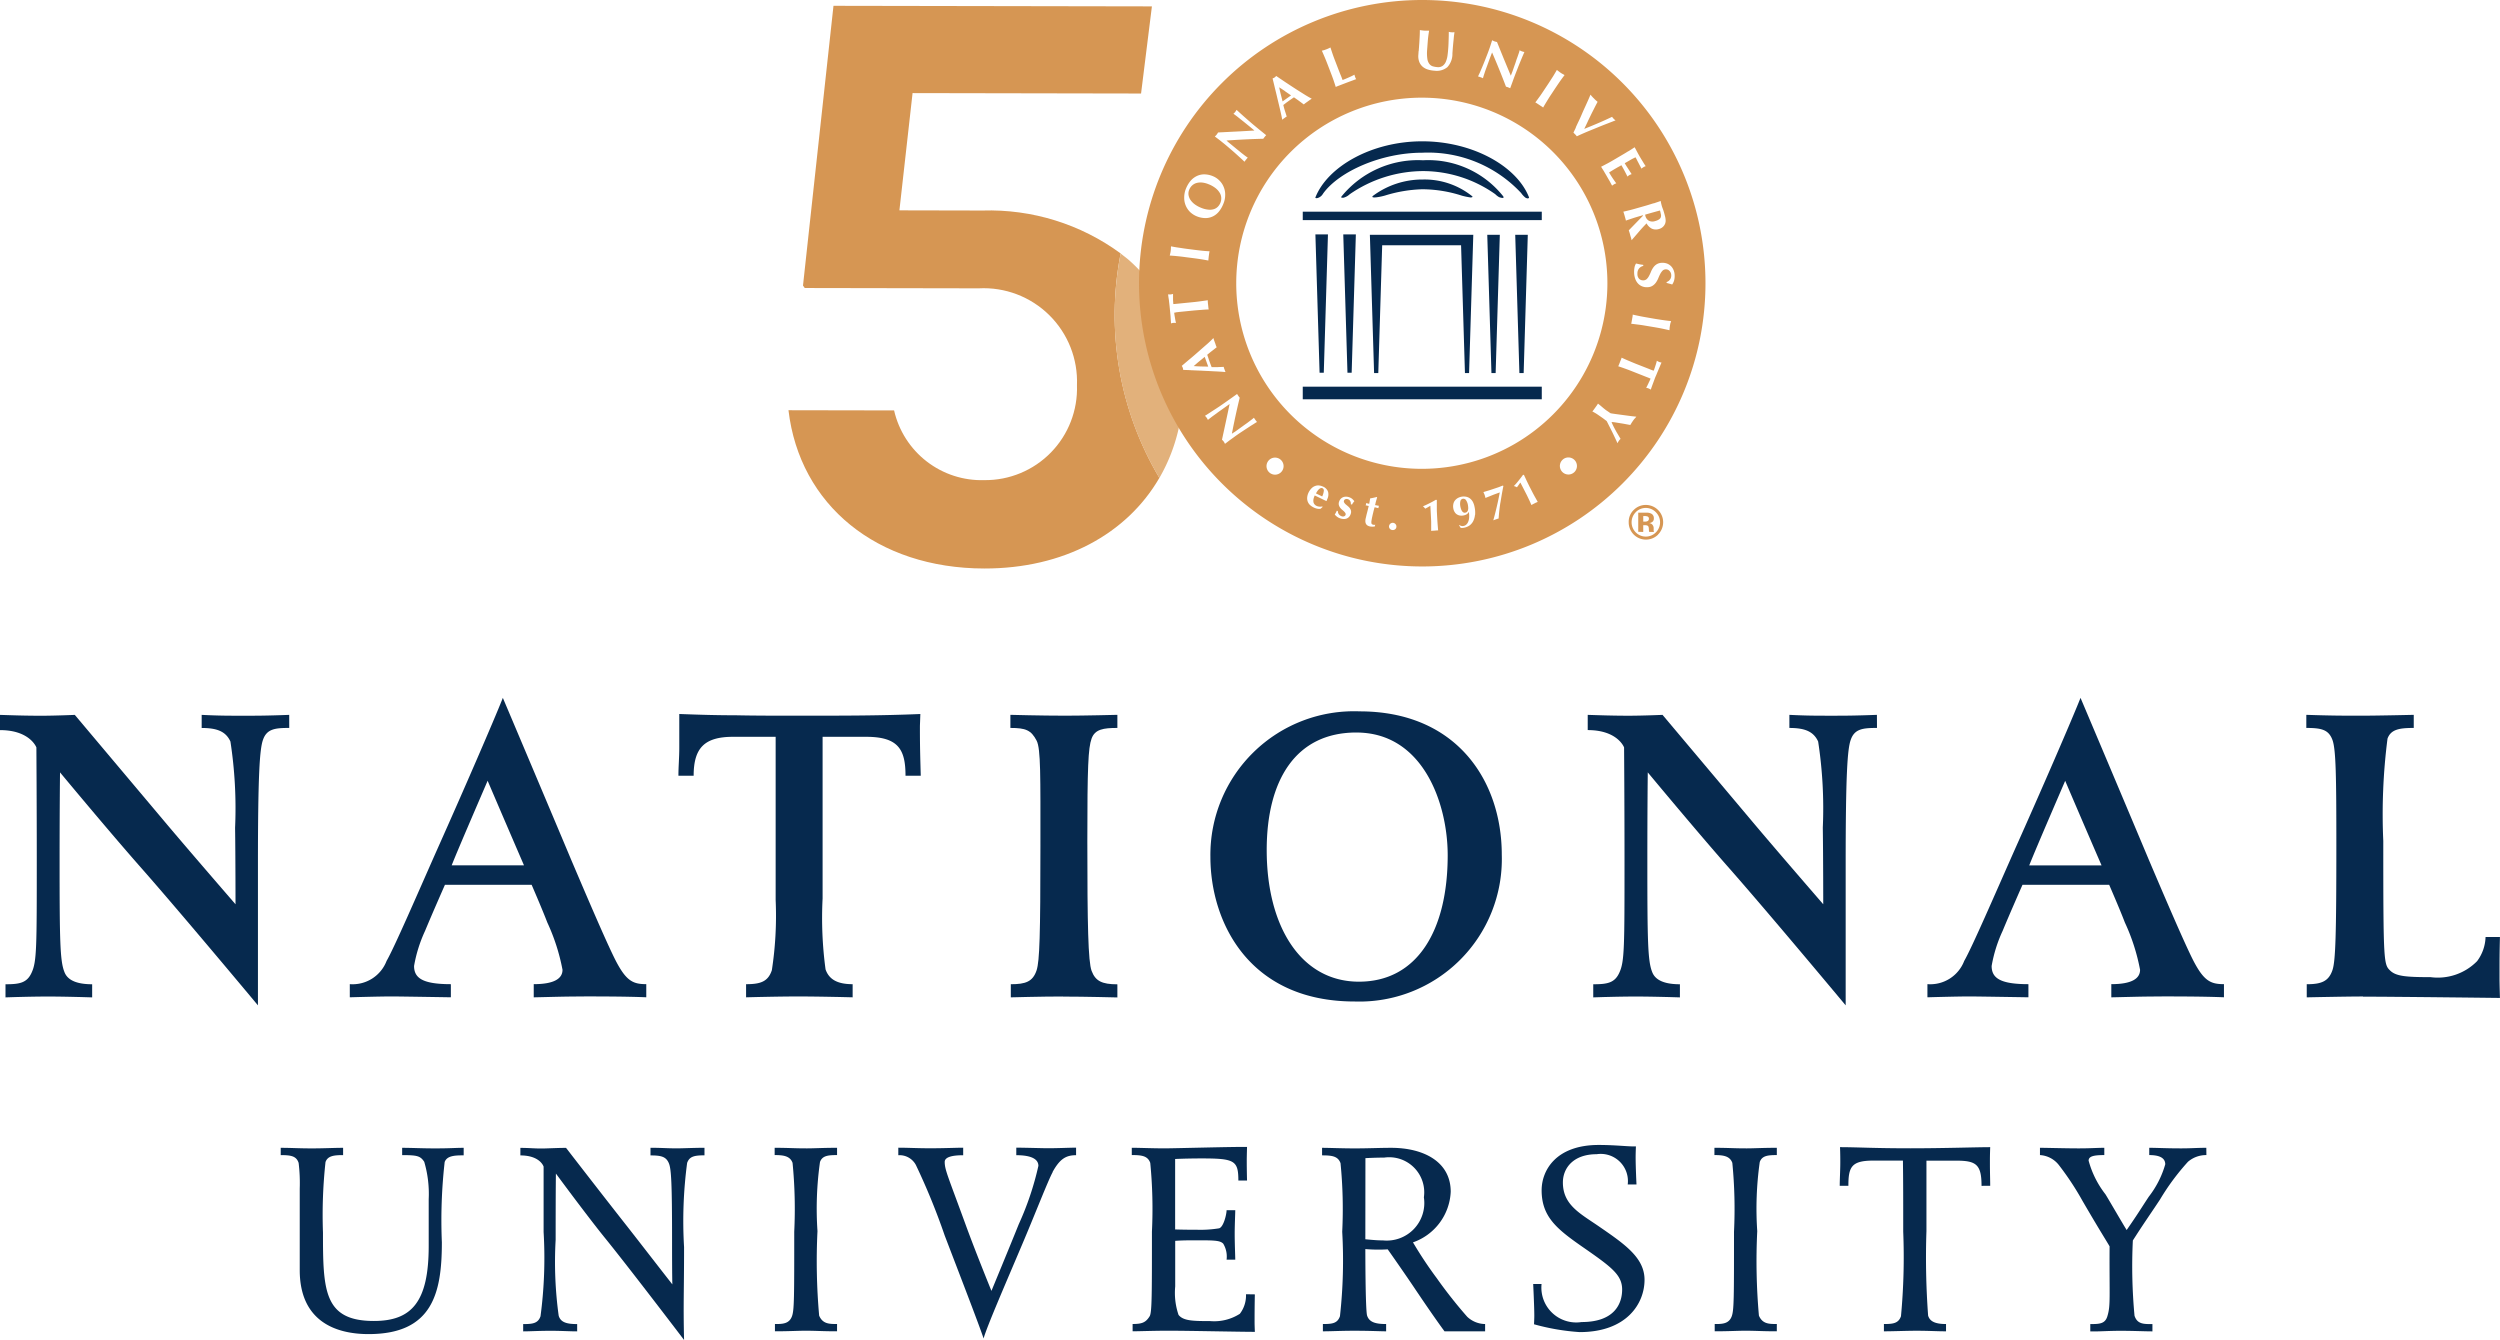
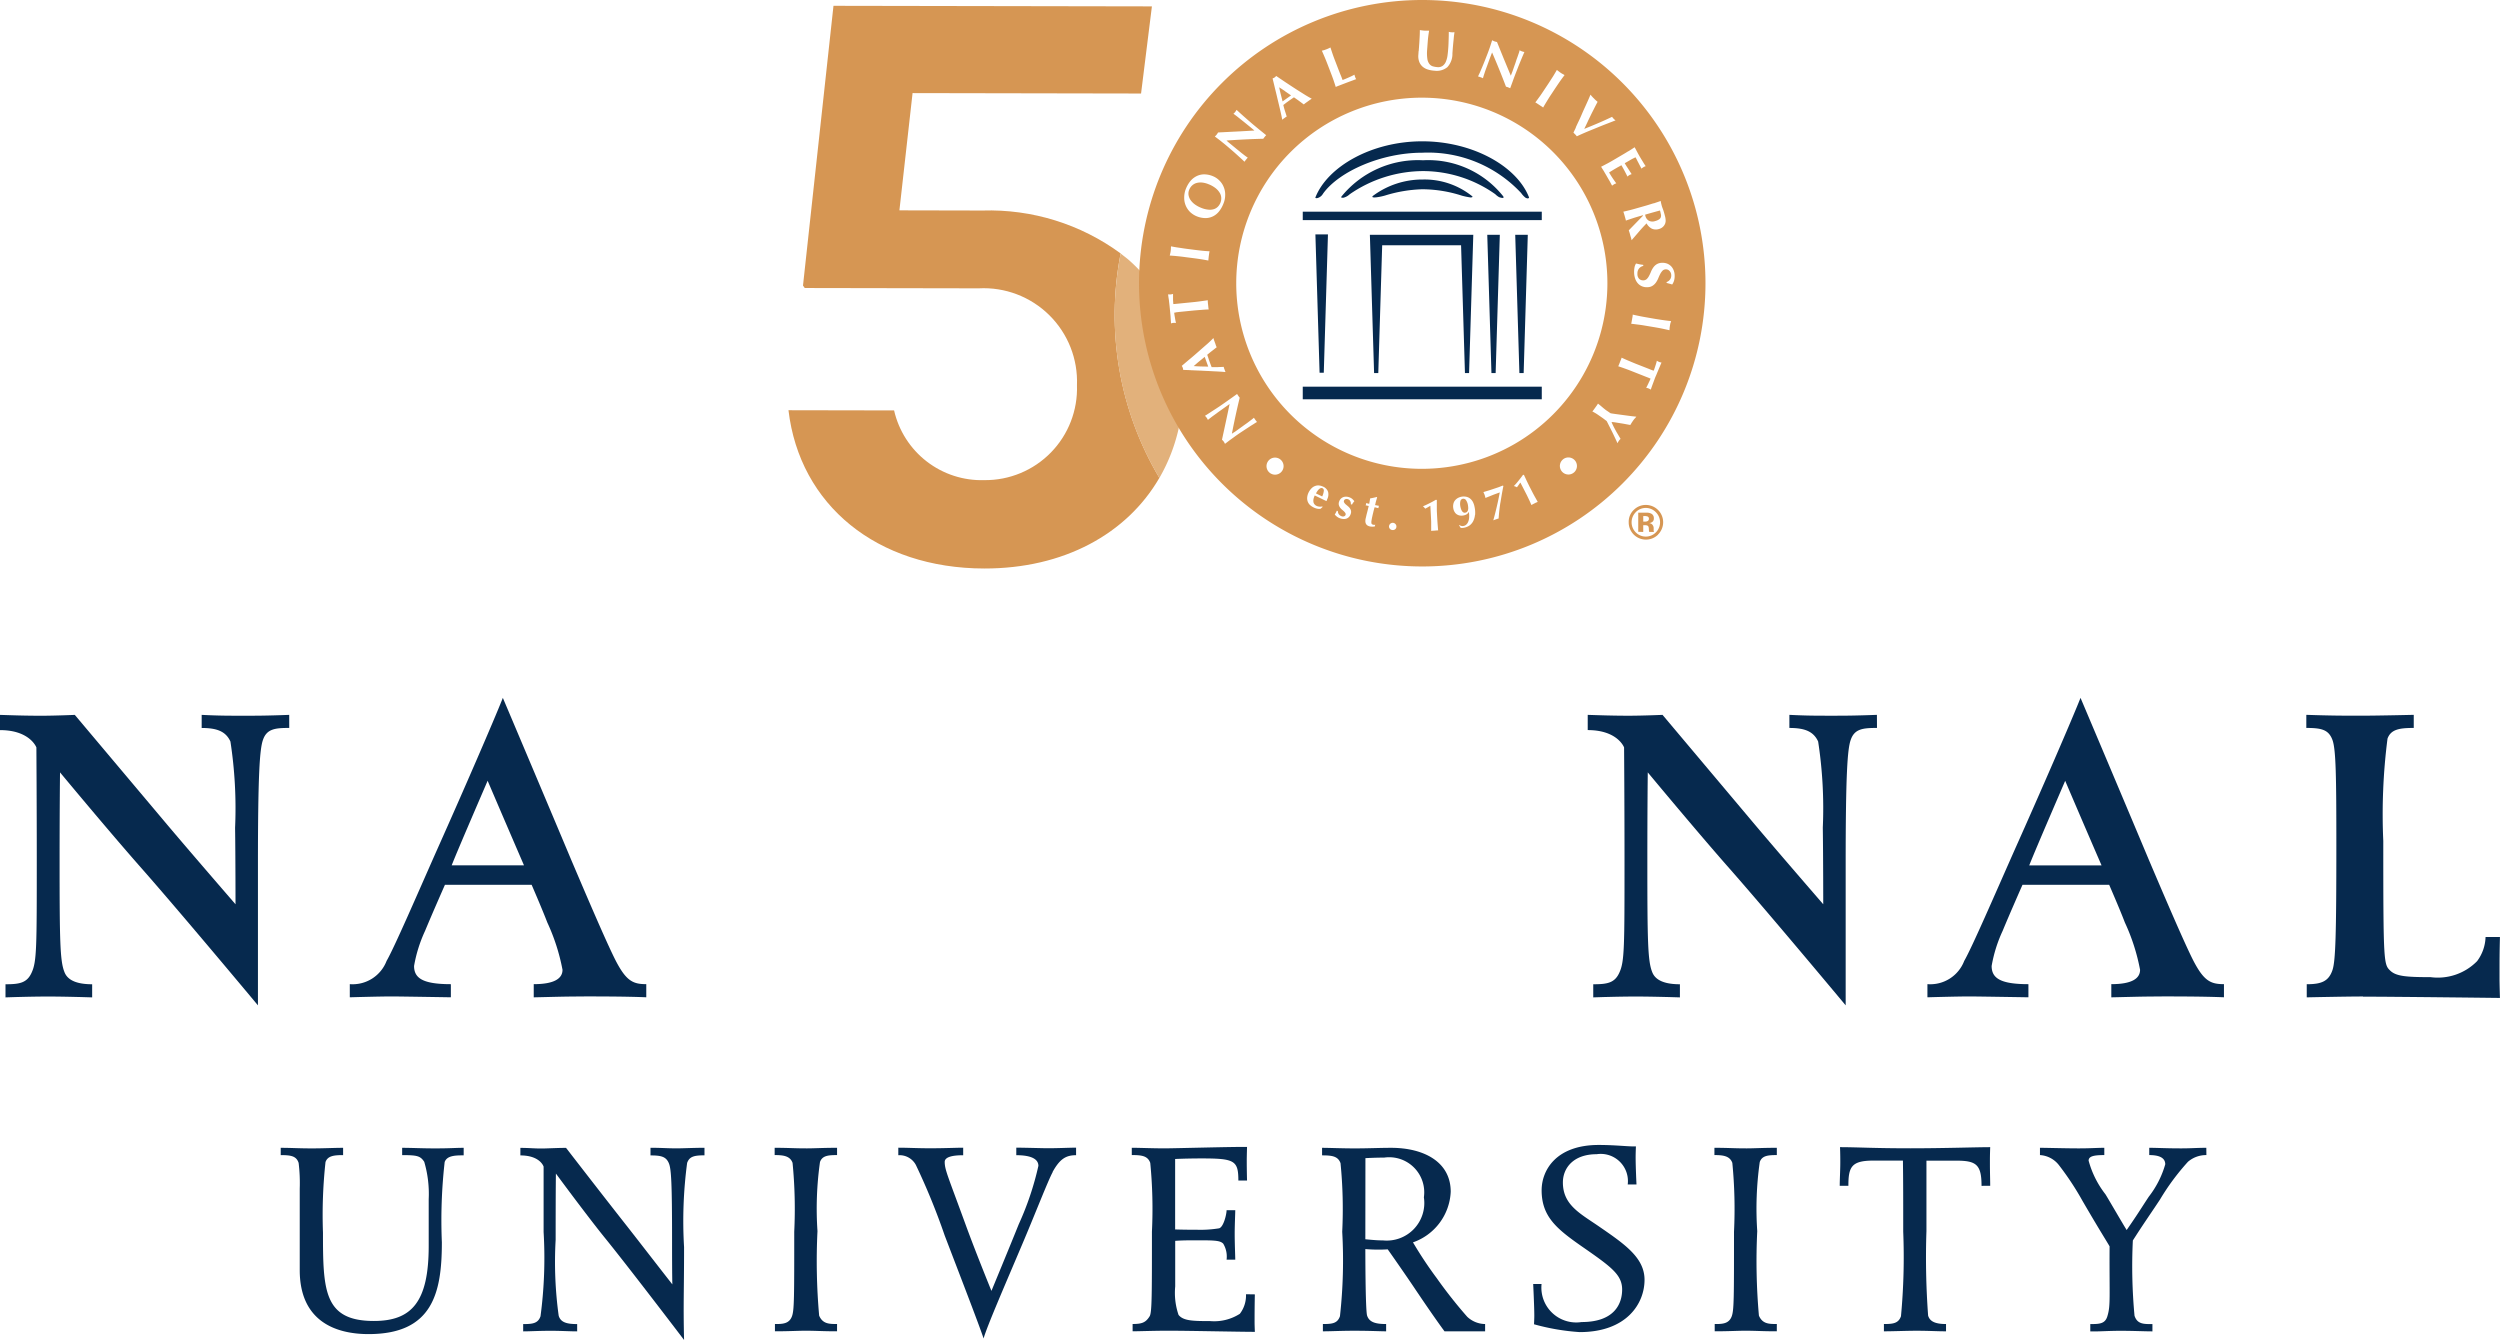
<svg xmlns="http://www.w3.org/2000/svg" width="140.575" height="75.347" viewBox="0 0 140.575 75.347">
  <defs>
    <clipPath id="a">
      <rect width="140.575" height="75.347" fill="none" />
    </clipPath>
    <clipPath id="b">
      <path d="M314.777,18.062l.1.135,9.781.018a5.251,5.251,0,0,1,5.525,5.452A5.159,5.159,0,0,1,324.976,29,5.045,5.045,0,0,1,319.9,25.08l-5.939-.011c.63,5.339,4.979,8.891,11.006,8.9,4.469.008,8.022-1.943,9.85-5.095a17.945,17.945,0,0,1-2.178-12.621,12.472,12.472,0,0,0-7.773-2.413l-4.667-.01.74-6.593,12.848.024.61-4.9-17.905-.032Z" transform="translate(-313.961 -2.331)" fill="none" />
    </clipPath>
    <linearGradient id="c" x1="-1.414" y1="2.14" x2="-1.409" y2="2.14" gradientUnits="objectBoundingBox">
      <stop offset="0" stop-color="#f0d8bd" />
      <stop offset="1" stop-color="#d69653" />
    </linearGradient>
  </defs>
  <g clip-path="url(#a)">
    <path d="M16.264,285.378c-.785,0-1.261.048-1.475.666-.19.523-.285,2-.285,7.039v7.894s-4.3-5.159-6.539-7.7c-1.785-2.021-4.59-5.4-4.59-5.4s-.024,1.879-.024,5.042c0,4.375.024,5.541.262,6.158.118.334.452.714,1.569.714v.738s-1.475-.048-2.473-.048c-1.071,0-2.4.048-2.4.048v-.738c.784,0,1.213-.07,1.475-.666.284-.618.284-1.449.284-6.372,0-3.021-.022-6.279-.022-6.279S1.687,285.5,0,285.5v-.856c.761.024,1.427.048,2.306.048.784,0,1.9-.048,1.9-.048l4.923,5.849c1.355,1.618,4.114,4.8,4.114,4.8s0-2.544-.024-4.3a24.76,24.76,0,0,0-.262-4.851c-.261-.572-.761-.762-1.617-.762v-.737c.975.048,1.451.048,2.377.048.762,0,1.238,0,2.545-.048Z" transform="translate(0 -244.446)" fill="#06294e" />
    <path d="M152.448,294.693c-1.165,0-1.665.024-2.829.048V294c1.141,0,1.618-.309,1.618-.808a11.258,11.258,0,0,0-.856-2.662c-.262-.69-.88-2.117-.88-2.117h-4.875s-.714,1.617-1.118,2.592a7.873,7.873,0,0,0-.618,1.973c0,.69.5,1.023,2.069,1.023v.738s-2.9-.048-3.306-.048c-.736,0-2.377.048-2.377.048V294a2.045,2.045,0,0,0,2.069-1.307c.428-.738,1.713-3.71,2.829-6.231,1.5-3.352,3.21-7.3,3.708-8.56.382.9,2.807,6.635,3.854,9.131.69,1.618,1.973,4.638,2.5,5.66.593,1.141.975,1.307,1.711,1.307v.738c-1.189-.048-2.757-.048-3.5-.048m-5.421-12.128c-.118.286-1.617,3.734-2.021,4.756h4.065c-.545-1.261-1.425-3.306-2.044-4.756" transform="translate(-119.607 -238.661)" fill="#06294e" />
-     <path d="M282.9,287.779c0-1.475-.4-2.189-2.211-2.189h-2.451v9.084a21.6,21.6,0,0,0,.166,3.994c.191.548.642.832,1.523.832v.738s-1.807-.048-3.068-.048c-1.189,0-2.924.048-2.924.048V299.5c.808,0,1.235-.142,1.449-.785a20.114,20.114,0,0,0,.214-3.948V285.59h-2.4c-1.618,0-2.211.642-2.211,2.189h-.856c0-.524.048-1,.048-1.594v-1.878c1.259.047,2.163.072,3.186.072,1.023.023,2.141.023,3.782.023,2.259,0,4.352,0,6.587-.094-.024.76-.024.523-.024.855,0,1.118.024,1.712.047,2.617Z" transform="translate(-231.983 -244.159)" fill="#06294e" />
-     <path d="M405.278,300.474c-1.212,0-2.925.048-2.925.048v-.738c.832,0,1.237-.142,1.451-.785.167-.523.214-1.949.214-6.991,0-3.9.024-5.469-.214-5.921-.31-.595-.618-.714-1.475-.714v-.737s1.737.048,3.091.048c1.046,0,2.925-.048,2.925-.048v.737c-.786,0-1.261.072-1.451.6s-.238,1.593-.238,5.755c0,4.756.048,6.777.238,7.3.214.57.57.761,1.451.761v.738s-1.831-.048-3.068-.048" transform="translate(-345.515 -244.441)" fill="#06294e" />
-     <path d="M490.1,299.6c-5.945,0-8.108-4.472-8.108-8.132a8.074,8.074,0,0,1,8.393-8.182c5.446,0,7.991,3.9,7.991,8.062A8.012,8.012,0,0,1,490.1,299.6m.1-15.125c-3.4,0-5.042,2.663-5.042,6.611,0,4.3,1.927,7.4,5.184,7.4,3.282,0,4.993-2.878,4.993-7.11,0-2.9-1.379-6.9-5.135-6.9" transform="translate(-413.931 -243.286)" fill="#06294e" />
    <path d="M648.48,285.378c-.785,0-1.261.048-1.475.666-.19.523-.286,2-.286,7.039v7.894s-4.3-5.159-6.539-7.7c-1.783-2.021-4.589-5.4-4.589-5.4s-.024,1.879-.024,5.042c0,4.375.024,5.541.262,6.158.118.334.451.714,1.569.714v.738s-1.475-.048-2.473-.048c-1.07,0-2.4.048-2.4.048v-.738c.784,0,1.213-.07,1.474-.666.284-.618.284-1.449.284-6.372,0-3.021-.024-6.279-.024-6.279s-.356-.975-2.045-.975v-.856c.762.024,1.428.048,2.307.048.784,0,1.9-.048,1.9-.048l4.922,5.849c1.355,1.618,4.114,4.8,4.114,4.8s0-2.544-.024-4.3a24.745,24.745,0,0,0-.262-4.851c-.262-.572-.761-.762-1.617-.762v-.737c.975.048,1.451.048,2.377.048.761,0,1.238,0,2.545-.048Z" transform="translate(-542.937 -244.446)" fill="#06294e" />
    <path d="M780.624,294.693c-1.165,0-1.665.024-2.83.048V294c1.141,0,1.617-.309,1.617-.808a11.207,11.207,0,0,0-.856-2.662c-.261-.69-.881-2.117-.881-2.117H772.8s-.714,1.617-1.117,2.592a7.816,7.816,0,0,0-.618,1.973c0,.69.5,1.023,2.068,1.023v.738s-2.9-.048-3.3-.048c-.738,0-2.379.048-2.379.048V294a2.044,2.044,0,0,0,2.069-1.307c.428-.738,1.713-3.71,2.83-6.231,1.5-3.352,3.212-7.3,3.71-8.56.382.9,2.806,6.635,3.852,9.131.69,1.618,1.974,4.638,2.5,5.66.594,1.141.976,1.307,1.713,1.307v.738c-1.19-.048-2.758-.048-3.5-.048M775.2,282.565c-.119.286-1.616,3.734-2.021,4.756h4.066c-.547-1.261-1.427-3.306-2.045-4.756" transform="translate(-659.075 -238.661)" fill="#06294e" />
    <path d="M921.536,300.474c-.976,0-3.163.048-3.163.048v-.738c.833,0,1.237-.166,1.451-.808.166-.523.214-1.926.214-6.968,0-3.924-.024-5.4-.214-5.945-.214-.595-.618-.69-1.475-.69v-.737c1.451.048,2.045.048,3.092.048.928,0,2.949-.048,2.949-.048v.737c-.786,0-1.284.072-1.475.6a33.464,33.464,0,0,0-.238,5.755c0,6.9.024,6.944.4,7.3.332.31.9.358,2.259.358a3.094,3.094,0,0,0,2.617-.9,2.383,2.383,0,0,0,.475-1.356h.809c-.024.928-.024,1.238-.024,2.355,0,.309.024,1.07.024,1.07s-6.016-.072-7.7-.072" transform="translate(-788.665 -244.441)" fill="#06294e" />
    <path d="M122.073,457.466c-.488,0-.943.016-1.069.378a29.287,29.287,0,0,0-.157,4.514c0,2.847-.52,5.159-4.122,5.159-1.919,0-3.87-.771-3.87-3.6v-4.577a9.333,9.333,0,0,0-.062-1.448c-.127-.392-.44-.439-1.007-.439v-.41c.613,0,.99.032,1.746.032.723,0,1.228-.032,1.762-.032v.41c-.488,0-.866.031-.99.392a27.53,27.53,0,0,0-.142,3.964c0,3.256.048,4.97,2.863,4.97,2.123,0,3.082-1.069,3.082-4.215v-2.628a6.389,6.389,0,0,0-.251-2.107c-.219-.33-.392-.376-1.242-.376v-.41c.566,0,1.085.032,1.84.032.912,0,1.116-.032,1.62-.032Z" transform="translate(-96.001 -392.501)" fill="#06294e" />
    <path d="M214.543,457.04c.645,0,.928.032,1.479.032.346,0,.975-.032,1.557-.032v.424c-.613,0-.848.08-.975.425a24.794,24.794,0,0,0-.173,4.735c0,2.58-.048,3.113,0,5.222,0,0-3.146-4.137-4.5-5.8-1.038-1.29-2.706-3.556-2.706-3.556s-.015.693-.015,3.729a22.043,22.043,0,0,0,.171,4.263c.11.377.457.471,1.039.471v.41c-.44,0-.864-.032-1.479-.032-.738,0-1.149.032-1.557.032v-.41c.52,0,.834-.031.975-.439a24.754,24.754,0,0,0,.174-4.736v-3.679s-.189-.63-1.306-.63v-.424c.519,0,.88.048,1.368.032.534-.016.818-.032,1.2-.032.5.645,2.092,2.706,3.367,4.325.754.96,1.588,2.045,2.61,3.351,0-.048-.016-.378-.016-2.549,0-3.145-.048-3.932-.173-4.246-.157-.393-.44-.457-1.039-.457Z" transform="translate(-177.966 -392.5)" fill="#06294e" />
    <path d="M311.972,467.359c-.85,0-1.131-.032-1.777-.032-.457,0-.9.032-1.715.032v-.409c.41,0,.8,0,.959-.44.126-.346.126-1.055.126-4.75a26.588,26.588,0,0,0-.094-3.871c-.141-.392-.519-.439-1.007-.439v-.409c.787,0,1.054.032,1.809.032.439,0,.9-.032,1.7-.032v.409c-.5,0-.834.031-.96.392a18.716,18.716,0,0,0-.141,3.885,34.738,34.738,0,0,0,.094,4.75c.2.472.567.472,1.007.472Z" transform="translate(-264.905 -392.5)" fill="#06294e" />
    <path d="M366.372,458.41c-.267.488-1.007,2.407-1.73,4.1-.912,2.155-1.967,4.578-2.155,5.253-.235-.723-1.541-4.1-2.186-5.787a37.485,37.485,0,0,0-1.619-3.964,1.039,1.039,0,0,0-.99-.552v-.424c.565,0,1.037.032,1.792.032.834,0,1.479-.032,1.856-.032v.424c-.645,0-1.039.11-1.039.377,0,.442.189.819,1.164,3.493.566,1.557,1.464,3.758,1.464,3.758s1.022-2.468,1.54-3.758a16.7,16.7,0,0,0,1.1-3.272c0-.378-.393-.6-1.243-.6v-.424c.472,0,1.479.032,1.762.032.629,0,1.211-.032,1.6-.032v.424c-.568,0-.913.206-1.321.944" transform="translate(-307.18 -392.501)" fill="#06294e" />
    <path d="M457.6,464.987s-.016.5-.016,1.557c0,.2.016.55.016.55-.881,0-3.68-.064-4.845-.064-.911,0-1.588.032-2.029.032v-.41c.52,0,.739-.077.96-.439.126-.206.126-1.227.126-4.751a26.551,26.551,0,0,0-.094-3.869c-.142-.393-.472-.44-1.039-.44v-.409c.488,0,1.117.032,1.856.032.55,0,3.948-.095,4.625-.079,0,0-.016.534-.016.754,0,.6.016,1.134.016,1.134h-.488c0-1.134-.219-1.243-2.092-1.243-.552,0-1.117.016-1.463.032v3.962c.519.016.864.016,1.194.016a6.553,6.553,0,0,0,1.275-.079c.251-.062.424-.787.424-1.021h.488c0,.172-.032.833-.032,1.32,0,.582.032,1.29.032,1.463h-.488a1.405,1.405,0,0,0-.189-.9c-.173-.173-.456-.189-1.4-.189-.5,0-.88,0-1.3.031v2.565a3.833,3.833,0,0,0,.188,1.6c.269.331.787.347,1.778.347a2.675,2.675,0,0,0,1.668-.41,1.685,1.685,0,0,0,.346-1.1Z" transform="translate(-387.039 -392.204)" fill="#06294e" />
    <path d="M533.3,467.36s-.519-.693-1.619-2.328c-.44-.661-1.338-1.951-1.573-2.28a8.623,8.623,0,0,1-1.259-.016s0,3.445.1,3.743c.125.378.487.472,1.069.472v.41c-.331,0-.882-.032-1.794-.032-.77,0-1.288.032-1.762.032v-.41c.52,0,.819-.031.96-.44a28.441,28.441,0,0,0,.127-4.75,26.143,26.143,0,0,0-.095-3.854c-.142-.392-.472-.44-1.038-.44v-.424c.408,0,1.085.032,1.84.032.786,0,1.369-.032,2.045-.032,1.808,0,3.349.771,3.349,2.469a3.163,3.163,0,0,1-2.122,2.847,22.58,22.58,0,0,0,1.336,2.013,26.228,26.228,0,0,0,1.714,2.171,1.487,1.487,0,0,0,1.006.408v.41Zm-4.451-5.175c.5.048.74.064.992.064a2.113,2.113,0,0,0,2.3-2.422,1.972,1.972,0,0,0-2.233-2.234c-.534,0-1.054.031-1.054.031Z" transform="translate(-452.076 -392.501)" fill="#06294e" />
    <path d="M615.816,458.139a1.529,1.529,0,0,0-1.746-1.7c-1.32,0-1.9.786-1.9,1.589,0,1.29,1.007,1.762,2.091,2.516,1.416.976,2.5,1.731,2.5,2.957,0,1.338-1.007,2.941-3.649,2.941a12.569,12.569,0,0,1-2.565-.44s.016-.3.016-.488c0-.5-.063-1.777-.063-1.777h.471a1.96,1.96,0,0,0,2.25,2.14c1.872,0,2.281-1.054,2.281-1.826,0-.85-.629-1.29-2.327-2.469-1.369-.959-2.2-1.651-2.2-3.114,0-1.116.8-2.549,3.21-2.549.975,0,1.7.1,2.092.08,0,0-.016.362-.016.6,0,.582.048,1.542.048,1.542Z" transform="translate(-524.289 -391.538)" fill="#06294e" />
    <path d="M686.172,467.359c-.85,0-1.132-.032-1.777-.032-.457,0-.9.032-1.715.032v-.409c.41,0,.8,0,.959-.44.126-.346.126-1.055.126-4.75a26.6,26.6,0,0,0-.094-3.871c-.141-.392-.519-.439-1.007-.439v-.409c.787,0,1.054.032,1.809.032.439,0,.9-.032,1.7-.032v.409c-.5,0-.834.031-.96.392a18.713,18.713,0,0,0-.141,3.885,34.727,34.727,0,0,0,.094,4.75c.2.472.567.472,1.007.472Z" transform="translate(-586.262 -392.5)" fill="#06294e" />
    <path d="M740.535,458.987c0-1.2-.3-1.416-1.415-1.416h-1.683v3.964a44.744,44.744,0,0,0,.094,4.75c.095.315.378.472,1.007.472v.41c-.552,0-.928-.032-1.667-.032-.567,0-1.29.032-1.826.032v-.41c.5,0,.819-.03.96-.44a35.612,35.612,0,0,0,.126-4.75c0-1.842,0-2.72-.016-4h-1.651c-1.242,0-1.416.346-1.416,1.416h-.487c0-.347.032-.866.032-1.321,0-.141,0-.5-.016-.85.991,0,1.855.064,3.978.064.928,0,1.84-.016,2.643-.032.786-.016,1.447-.032,1.824-.032-.016.456-.016.613-.016.866,0,.6.016.959.016,1.306Z" transform="translate(-629.113 -392.307)" fill="#06294e" />
    <path d="M821.66,457.451a1.555,1.555,0,0,0-1.037.376,13.2,13.2,0,0,0-1.574,2.125c-.487.739-.943,1.384-1.525,2.3a29.984,29.984,0,0,0,.094,4.231c.157.487.535.47,1.007.47v.41c-.472,0-1.037-.032-1.794-.032-.738,0-1.226.048-1.7.032v-.41c.52,0,.833-.015.96-.439.189-.614.109-1.04.125-3.933-.267-.456-.519-.834-1.509-2.531A16.1,16.1,0,0,0,813.356,458a1.461,1.461,0,0,0-1.055-.55v-.409c.393,0,1.431.032,2.186.032.676,0,1.007-.032,1.432-.032v.409c-.582,0-.882.062-.882.314a5.321,5.321,0,0,0,.944,1.888c.188.3.848,1.447,1.194,2.013.645-.928.8-1.2,1.243-1.872a5.352,5.352,0,0,0,.928-1.824c0-.362-.33-.519-.9-.519v-.409c.456,0,.928.032,1.794.032.581,0,.88-.032,1.415-.032Z" transform="translate(-697.594 -392.5)" fill="#06294e" />
  </g>
  <g transform="translate(44.336 0.329)">
    <g clip-path="url(#b)">
      <rect width="28.607" height="36.095" transform="translate(-8.207 2.294) rotate(-15.619)" fill="url(#c)" />
    </g>
  </g>
  <g clip-path="url(#a)">
    <path d="M447.469,110.655a9.9,9.9,0,0,1-1.111,2.9,17.863,17.863,0,0,1-2.514-9.162,18.067,18.067,0,0,1,.336-3.461c.161.126.328.249.482.383.224.2.438.408.637.624-.011.222-.016.443-.016.668a15.835,15.835,0,0,0,2.186,8.051" transform="translate(-381.167 -86.677)" fill="#e2b17b" />
    <rect width="13.44" height="0.709" transform="translate(73.254 21.743)" fill="#06294e" />
-     <path d="M534.878,93.339l.236,7.777h.236l.236-7.777Z" transform="translate(-459.346 -80.158)" fill="#06294e" />
    <path d="M592.216,93.488l.235,7.776h.236l.235-7.776Z" transform="translate(-508.587 -80.287)" fill="#06294e" />
    <path d="M603.346,93.488l.235,7.776h.239l.233-7.776Z" transform="translate(-518.145 -80.287)" fill="#06294e" />
    <rect width="13.44" height="0.474" transform="translate(73.254 11.903)" fill="#06294e" />
    <path d="M523.778,93.339l.235,7.777h.236l.235-7.777Z" transform="translate(-449.813 -80.158)" fill="#06294e" />
    <path d="M535.778,59.413c.006.052-.047.111-.2.03a1.219,1.219,0,0,1-.247-.265,7.158,7.158,0,0,0-5.559-2.264c-2.274,0-4.65,1.032-5.567,2.287a.672.672,0,0,1-.052.077c-.105.151-.346.245-.393.163.682-1.749,3.174-3.168,6.012-3.168s5.315,1.4,6,3.139" transform="translate(-449.8 -48.327)" fill="#06294e" />
    <path d="M546.489,72.406a4.654,4.654,0,0,1,2.824-.929,4.281,4.281,0,0,1,2.769.94c.012.009.063.06-.088.07a4.168,4.168,0,0,1-.485-.1,7.345,7.345,0,0,0-2.234-.362,7.806,7.806,0,0,0-2.073.346c-.209.067-.85.2-.713.037" transform="translate(-469.301 -61.383)" fill="#06294e" />
    <path d="M542.7,65.729a.992.992,0,0,0,.215.165c.161.055.305.076.232-.046a5.384,5.384,0,0,0-4.511-2.028,5.541,5.541,0,0,0-4.588,2.043c-.047.07.055.07.124.061a.814.814,0,0,0,.338-.19,7.307,7.307,0,0,1,4.126-1.306,7.065,7.065,0,0,1,4.064,1.3" transform="translate(-458.62 -54.808)" fill="#06294e" />
    <path d="M550.562,93.491h.707l-.237,7.776H550.8l-.218-7.188h-4.436v0l-.219,7.187h-.236l-.237-7.776h5.11Z" transform="translate(-468.426 -80.288)" fill="#06294e" />
    <path d="M650.185,202.753a.969.969,0,0,1-1.65-.7.922.922,0,0,1,.3-.706.947.947,0,0,1,.667-.264.973.973,0,0,1,.679,1.667m-1.249-1.259a.805.805,0,0,0,0,1.135.794.794,0,0,0,1.131,0,.8.8,0,0,0,0-1.133.788.788,0,0,0-1.136,0m.144,1.1v-1.075h.3l.221,0a.519.519,0,0,1,.212.055.27.27,0,0,1,.144.257.234.234,0,0,1-.076.2.346.346,0,0,1-.186.072.353.353,0,0,1,.152.062.3.3,0,0,1,.1.242v.1a.218.218,0,0,0,0,.032.17.17,0,0,0,.008.031l.009.03h-.268a.8.8,0,0,1-.018-.148.475.475,0,0,0-.018-.133.132.132,0,0,0-.078-.079.324.324,0,0,0-.1-.017l-.062,0h-.059v.38Zm.514-.864a.476.476,0,0,0-.163-.022h-.069v.312h.109a.26.26,0,0,0,.154-.04.145.145,0,0,0,.055-.128.124.124,0,0,0-.087-.123" transform="translate(-556.953 -172.69)" fill="#d69653" />
    <path d="M458.086,10.844a.969.969,0,0,0-.232-.263,1.546,1.546,0,0,0-.4-.224,1.3,1.3,0,0,0-.364-.093.879.879,0,0,0-.312.027.614.614,0,0,0-.246.14.643.643,0,0,0-.161.238.539.539,0,0,0-.038.3.7.7,0,0,0,.115.282,1.069,1.069,0,0,0,.241.243,1.55,1.55,0,0,0,.339.186,1.406,1.406,0,0,0,.419.109.761.761,0,0,0,.315-.03.538.538,0,0,0,.224-.14.677.677,0,0,0,.186-.5.6.6,0,0,0-.088-.279m3.682-5.709q-.164-.111-.336-.222c.027.134.057.268.09.4s.068.26.1.394l.476-.339c-.115-.079-.224-.156-.334-.23m21.13,6.924a1.994,1.994,0,0,0-.049-.222c-.279.074-.558.153-.834.233a.164.164,0,0,0,.005.036.139.139,0,0,0,.006.033.437.437,0,0,0,.2.276.465.465,0,0,0,.358.014.647.647,0,0,0,.208-.09.244.244,0,0,0,.1-.118.346.346,0,0,0,.011-.161m-10.85,16.367a.713.713,0,0,0-.12-.314.185.185,0,0,0-.172-.066.172.172,0,0,0-.137.137.7.7,0,0,0,0,.3.937.937,0,0,0,.052.178.421.421,0,0,0,.068.112.2.2,0,0,0,.079.052.188.188,0,0,0,.088,0,.164.164,0,0,0,.077-.036.209.209,0,0,0,.052-.074.375.375,0,0,0,.025-.12.816.816,0,0,0-.014-.172m-8.18-.968a.129.129,0,0,0-.1-.006.277.277,0,0,0-.1.06.7.7,0,0,0-.09.107,1.237,1.237,0,0,0-.077.129l.35.17a.98.98,0,0,0,.09-.3.147.147,0,0,0-.077-.164m-6.62-7.386c-.1.088-.208.172-.312.257s-.2.172-.306.263c.14.011.274.016.408.022l.408.008ZM469.475,0A15.926,15.926,0,1,0,485.4,15.927,15.928,15.928,0,0,0,469.475,0m13.016,11.435c.131-.044.263-.088.391-.134.005.036.014.077.022.118s.022.088.035.14.036.115.063.186.052.153.082.257c.022.079.038.145.052.2a1.119,1.119,0,0,1,.022.148.5.5,0,0,1,0,.112.651.651,0,0,1-.022.1.5.5,0,0,1-.126.191.512.512,0,0,1-.222.123.567.567,0,0,1-.4-.016.707.707,0,0,1-.3-.3c-.145.148-.287.3-.427.465s-.279.323-.416.484a1.037,1.037,0,0,0-.033-.14l-.041-.137c-.011-.049-.025-.1-.038-.14s-.03-.093-.046-.14l.8-.823-.008-.027-.123.036c-.17.049-.32.093-.452.137s-.257.085-.38.129a.692.692,0,0,0-.027-.115c-.011-.041-.025-.087-.038-.137s-.03-.1-.041-.14a1.072,1.072,0,0,0-.038-.109c.129-.03.26-.06.391-.093s.284-.077.454-.126l.416-.118c.17-.049.32-.1.449-.137m-1.42-2.925c.118-.074.233-.148.347-.224.047.082.09.167.134.249s.09.167.137.249c.079.134.153.254.216.358s.109.172.134.208a.553.553,0,0,0-.123.055l-.066.044a.341.341,0,0,0-.049.041c-.027-.055-.057-.115-.093-.181s-.066-.129-.1-.191-.06-.118-.085-.167-.046-.082-.057-.1c-.1.049-.208.1-.306.161l-.3.172c.071.12.137.224.2.32l.189.293c-.033.014-.06.022-.077.03a.523.523,0,0,0-.055.027c-.014.008-.027.019-.044.03a.441.441,0,0,1-.06.049c-.107-.219-.219-.429-.339-.637-.06.036-.118.068-.178.1s-.118.068-.175.1c-.12.071-.233.14-.339.208.06.107.123.208.191.309s.137.2.211.3l-.06.025a.413.413,0,0,0-.068.035l-.068.044a.141.141,0,0,0-.036.033c-.027-.052-.063-.112-.1-.186s-.1-.172-.172-.3-.118-.2-.159-.274-.071-.12-.1-.164-.044-.071-.055-.09-.027-.038-.036-.052c.118-.06.235-.123.356-.186s.257-.142.41-.233l.372-.219c.153-.088.287-.17.4-.241m-2.96-1.338c.055-.118.112-.241.175-.372s.123-.268.183-.41.123-.274.18-.4.115-.252.164-.364l.126-.293c.03.038.06.077.093.112s.063.071.1.1a1.12,1.12,0,0,0,.1.1l.107.093c-.06.109-.12.224-.183.35s-.129.252-.191.38-.129.263-.191.4-.126.263-.186.391c.268-.107.539-.219.807-.334s.52-.23.758-.345a.639.639,0,0,0,.088.109.614.614,0,0,0,.107.09l-.457.178c-.178.068-.366.142-.563.224s-.4.161-.6.246-.386.167-.558.249a.989.989,0,0,0-.09-.107c-.036-.036-.071-.068-.1-.1.038-.082.088-.181.142-.3M476.076,5.43c.079-.112.167-.241.263-.388l.241-.361.254-.394c.071-.118.142-.235.211-.356a.925.925,0,0,0,.093.074c.033.027.071.055.115.085s.085.055.123.074.071.041.1.057c-.082.109-.164.219-.243.331s-.167.243-.265.388l-.238.361c-.1.148-.18.279-.254.4s-.139.23-.205.345c-.027-.022-.06-.047-.1-.071s-.074-.049-.118-.077-.085-.057-.12-.079a.818.818,0,0,0-.1-.06c.079-.107.159-.213.238-.325m-3.381-1.3.15-.35c.057-.137.12-.287.183-.451s.126-.317.181-.471c.052-.137.09-.254.12-.348s.057-.18.082-.252a.771.771,0,0,0,.129.063.826.826,0,0,0,.142.036c.129.32.257.635.383.946l.394.949.1-.26.1-.29c.038-.1.071-.194.1-.29s.066-.18.093-.263.052-.148.071-.208a1.069,1.069,0,0,0,.03-.12.681.681,0,0,0,.131.063.713.713,0,0,0,.139.036q-.115.267-.205.484c-.057.142-.115.279-.164.408s-.1.254-.148.38-.1.263-.15.405l-.131.358-.12-.049a.9.9,0,0,0-.118-.036q-.357-.944-.78-1.923c-.025.057-.046.115-.068.172s-.044.115-.066.175l-.126.348c-.044.12-.082.222-.112.306s-.052.156-.071.213-.036.107-.046.145-.019.068-.027.09a.32.32,0,0,0-.068-.033l-.069-.025a1.312,1.312,0,0,0-.139-.044c.008-.017.036-.071.077-.167m-3.411-1.267c.005-.068.008-.129.014-.186s.005-.112.011-.167.008-.107.011-.164c.011-.172.019-.309.022-.416s.005-.186.005-.241c.041.008.085.014.129.019a1.12,1.12,0,0,0,.131.014c.041,0,.085,0,.131,0s.088,0,.131,0c-.036.205-.06.394-.074.572s-.027.356-.041.539a2.261,2.261,0,0,0,.014.468.608.608,0,0,0,.107.282.387.387,0,0,0,.189.142,1.256,1.256,0,0,0,.274.049.43.43,0,0,0,.3-.079.57.57,0,0,0,.178-.244,1.351,1.351,0,0,0,.09-.358c.019-.137.03-.279.041-.427s.014-.293.019-.438.008-.293.008-.438l.085.017a.735.735,0,0,0,.156.008c.025,0,.052,0,.079-.006-.005.046-.014.109-.025.186s-.016.17-.027.271-.022.216-.033.339-.019.254-.03.394a1.1,1.1,0,0,1-.285.777.946.946,0,0,1-.714.2,1.6,1.6,0,0,1-.377-.066.827.827,0,0,1-.3-.161.692.692,0,0,1-.189-.271.888.888,0,0,1-.052-.386c.006-.085.011-.161.016-.227m-5.332-.041c.041-.014.087-.03.137-.049s.093-.036.131-.055l.107-.052c.041.131.085.263.129.391s.1.276.164.44l.153.4c.044.112.085.222.129.325s.077.2.107.274q.172-.066.337-.14c.112-.049.222-.1.331-.161a.363.363,0,0,0,.014.063c.005.019.014.044.025.077s.025.055.033.071a.133.133,0,0,0,.025.041c-.055.019-.12.044-.2.074s-.186.068-.323.12l-.293.112c-.074.03-.134.052-.178.068s-.077.03-.1.041a.347.347,0,0,0-.055.027c-.041-.126-.082-.254-.126-.383s-.1-.276-.164-.443l-.153-.4c-.063-.164-.12-.309-.175-.438s-.107-.252-.164-.377c.036-.008.074-.019.112-.03m-2.823,1.565a.32.32,0,0,0,.052-.03.354.354,0,0,0,.047-.038c.014-.014.03-.03.044-.047l.514.348c.183.12.364.241.542.356s.353.224.517.328.306.183.427.249a1.048,1.048,0,0,0-.12.079c-.038.025-.074.052-.109.077l-.112.079c-.036.027-.071.055-.107.085-.088-.066-.178-.131-.271-.2s-.186-.131-.282-.2l-.167.115c-.057.038-.112.077-.167.118s-.09.063-.134.1l-.131.1c.027.112.057.224.093.334s.068.213.1.315a.509.509,0,0,0-.066.038.5.5,0,0,1-.06.044.524.524,0,0,1-.063.044c-.019.016-.041.033-.063.055q-.016-.09-.049-.246c-.022-.1-.049-.222-.079-.35s-.063-.268-.1-.419-.071-.3-.107-.449-.074-.3-.109-.449-.068-.282-.1-.408c.019-.008.038-.019.055-.027m-3.2,3.182a.765.765,0,0,0,.079-.12c.345-.017.684-.036,1.02-.052s.679-.038,1.026-.057l-.213-.178-.238-.194c-.082-.066-.161-.131-.241-.194s-.151-.12-.216-.172-.126-.1-.175-.134a.9.9,0,0,0-.1-.071.616.616,0,0,0,.1-.1,1.026,1.026,0,0,0,.079-.12c.142.131.271.249.388.353s.227.2.331.29.208.18.312.265.213.178.334.274l.3.243a.989.989,0,0,0-.088.1.725.725,0,0,0-.074.1q-1.009.025-2.071.1l.139.123c.047.038.1.079.145.118l.285.235c.1.079.183.148.252.205s.131.1.178.14l.123.09.077.055a.516.516,0,0,0-.055.055c-.016.019-.03.038-.046.057-.03.036-.06.077-.088.115-.011-.014-.052-.055-.129-.126s-.172-.156-.282-.257-.233-.208-.367-.323-.26-.224-.386-.325-.208-.17-.29-.23l-.211-.159a.927.927,0,0,0,.1-.1m-1.721,3.026a1.634,1.634,0,0,1,.243-.416,1.079,1.079,0,0,1,.339-.274.982.982,0,0,1,.424-.107,1.29,1.29,0,0,1,.5.1,1.1,1.1,0,0,1,.377.252,1.069,1.069,0,0,1,.241.369,1.086,1.086,0,0,1,.079.446,1.253,1.253,0,0,1-.1.484,1.65,1.65,0,0,1-.232.416,1.013,1.013,0,0,1-.331.282.944.944,0,0,1-.424.109,1.286,1.286,0,0,1-.514-.1,1.188,1.188,0,0,1-.378-.246,1.113,1.113,0,0,1-.325-.815,1.333,1.333,0,0,1,.1-.5m-.884,3.652q.012-.062.025-.14c.005-.055.011-.1.011-.142s.005-.082.005-.12c.137.027.271.052.408.071s.29.046.462.068l.43.055c.175.022.331.041.468.055s.271.022.4.03c-.008.036-.016.077-.022.118s-.011.09-.019.142-.011.1-.016.142-.008.082-.011.118c-.129-.025-.26-.049-.4-.071s-.29-.044-.465-.066l-.429-.055c-.172-.025-.328-.041-.465-.055s-.274-.025-.41-.033c.008-.036.016-.074.025-.118m.334,3.313c-.049.008-.087.014-.109.019,0,.033.008.071.014.118s.017.1.025.148.016.107.027.161.022.1.033.15a.588.588,0,0,0-.071-.006.553.553,0,0,0-.068,0,.657.657,0,0,0-.071.011c-.022.006-.044.011-.068.019-.006-.074-.008-.137-.014-.2s-.008-.118-.011-.178-.011-.126-.017-.194-.016-.156-.025-.257-.019-.183-.027-.254-.016-.134-.022-.194-.016-.118-.025-.172-.014-.115-.025-.181l.071,0a.308.308,0,0,0,.071,0,.294.294,0,0,0,.068-.011l.069-.016c0,.041,0,.09,0,.142s0,.107,0,.159.005.1.008.148.006.085.008.118a.118.118,0,0,0,.044,0c.019,0,.041,0,.068-.006l.167-.016.793-.079c.175-.016.328-.036.465-.055s.268-.035.4-.057a.9.9,0,0,0,.005.118c0,.041.008.09.014.142s.011.1.014.142a1.191,1.191,0,0,0,.019.118c-.131,0-.265.011-.4.022s-.293.022-.468.038l-.793.079c-.06.008-.115.014-.167.019m.815,3.255c-.15-.008-.29-.011-.419-.016a.582.582,0,0,1-.011-.06.225.225,0,0,0-.016-.057.215.215,0,0,0-.025-.057c-.008-.016-.019-.033-.03-.052.148-.126.3-.257.473-.4s.331-.282.492-.424.312-.274.457-.4.263-.243.358-.342a.891.891,0,0,0,.041.137c.017.044.03.088.047.129s.03.085.044.129.033.085.052.123l-.265.208c-.09.068-.178.142-.268.216l.066.191c.019.066.044.129.066.194l.057.156c.019.052.038.1.06.153.115,0,.23.006.345,0s.224-.008.334-.014a.374.374,0,0,0,.019.074.691.691,0,0,0,.025.068l.025.074a.553.553,0,0,0,.033.074l-.249-.019c-.107-.005-.227-.014-.358-.019s-.276-.017-.429-.022-.306-.017-.462-.022-.309-.014-.46-.019m3.581,3c-.088.055-.2.123-.323.205s-.26.17-.408.268-.284.191-.413.287-.219.156-.3.219-.148.115-.211.161a.97.97,0,0,0-.068-.126.982.982,0,0,0-.1-.107c.074-.339.145-.67.216-1s.142-.665.213-1.007l-.227.161-.249.178c-.085.06-.17.12-.249.181l-.227.164c-.068.049-.126.1-.175.134s-.079.066-.093.079a.668.668,0,0,0-.167-.233c.164-.1.309-.2.44-.284s.254-.164.369-.241.227-.156.336-.233.227-.161.353-.249l.309-.222c.022.036.046.074.071.109a.769.769,0,0,0,.077.1c-.159.654-.306,1.327-.44,2.027.049-.036.1-.068.153-.1s.1-.071.153-.107l.3-.216c.1-.074.192-.137.263-.189l.181-.137c.049-.036.088-.068.12-.093s.055-.044.071-.06a.267.267,0,0,0,.041.066c.014.022.027.041.041.06a1.292,1.292,0,0,0,.09.115c-.016.008-.068.038-.156.093m1.168,2.87a.48.48,0,1,1,.482-.482.48.48,0,0,1-.482.482m2.927,1.412-.022.049a.16.16,0,0,1-.016.025l-.654-.317a.8.8,0,0,0-.066.181.487.487,0,0,0-.011.164.26.26,0,0,0,.052.137.307.307,0,0,0,.118.1.493.493,0,0,0,.331.033l.016.033-.112.1a.5.5,0,0,1-.17,0,.776.776,0,0,1-.222-.074.93.93,0,0,1-.2-.134.517.517,0,0,1-.129-.189.561.561,0,0,1-.033-.238.788.788,0,0,1,.079-.279.852.852,0,0,1,.167-.238.533.533,0,0,1,.2-.129.492.492,0,0,1,.219-.03.728.728,0,0,1,.23.066.5.5,0,0,1,.282.3.6.6,0,0,1-.063.432m1.464.178a.96.96,0,0,0-.057.1l-.068-.022a.229.229,0,0,0,0-.074.312.312,0,0,0-.022-.079.342.342,0,0,0-.052-.077.234.234,0,0,0-.093-.052.189.189,0,0,0-.134,0,.124.124,0,0,0-.082.082.114.114,0,0,0,.011.107.433.433,0,0,0,.082.1c.036.03.077.063.12.1a.639.639,0,0,1,.112.115.375.375,0,0,1,.068.145.323.323,0,0,1-.017.186.434.434,0,0,1-.1.17.385.385,0,0,1-.145.09.441.441,0,0,1-.17.019.63.63,0,0,1-.183-.038.554.554,0,0,1-.183-.1.746.746,0,0,1-.115-.112,1.362,1.362,0,0,0,.115-.216l.06.019a.284.284,0,0,0,.011.085.276.276,0,0,0,.035.082.271.271,0,0,0,.066.071.34.34,0,0,0,.1.055.188.188,0,0,0,.145,0,.132.132,0,0,0,.077-.077.125.125,0,0,0-.011-.1.5.5,0,0,0-.082-.1,1.483,1.483,0,0,0-.115-.1.624.624,0,0,1-.107-.118.453.453,0,0,1-.066-.148.351.351,0,0,1,.019-.186.408.408,0,0,1,.1-.161.389.389,0,0,1,.137-.088.454.454,0,0,1,.161-.022.491.491,0,0,1,.156.027.549.549,0,0,1,.17.088.8.8,0,0,1,.131.14.81.81,0,0,0-.071.09m1.433.238a.254.254,0,0,0-.005.063l-.216-.052c-.014.038-.025.082-.038.129s-.027.1-.038.15-.025.1-.036.148-.019.09-.027.123c-.019.085-.03.156-.038.208a.411.411,0,0,0-.005.126.092.092,0,0,0,.03.066.146.146,0,0,0,.066.03.28.28,0,0,0,.071.011.409.409,0,0,0,.049-.011l-.025.1a.858.858,0,0,1-.131.011.681.681,0,0,1-.151-.014c-.208-.046-.287-.194-.232-.446.011-.047.025-.1.038-.161s.03-.12.046-.183.033-.126.047-.189.03-.118.041-.17l-.175-.036a.259.259,0,0,0,.022-.06.273.273,0,0,0,.008-.068l.172.044c.011-.052.019-.1.027-.145s.016-.1.027-.161c.063-.011.126-.022.189-.036s.123-.027.183-.044l.022.022c-.008.027-.019.057-.027.09s-.022.074-.033.112-.022.077-.03.118-.019.077-.027.115l.219.041a.456.456,0,0,0-.022.066m.925,1.256a.2.2,0,0,1-.151.038.2.2,0,0,1-.14-.071.189.189,0,0,1-.046-.15.211.211,0,0,1,.232-.183.21.21,0,0,1,.137.077.2.2,0,0,1,.044.153.181.181,0,0,1-.077.137m2.333.066c-.03,0-.063,0-.1.005l-.1.006a.63.63,0,0,0-.1.011c0-.027,0-.066,0-.118v-.17c0-.06,0-.126,0-.2s-.006-.14-.008-.211l-.038-.714c-.011.008-.03.016-.052.03s-.049.027-.074.044-.055.03-.085.046a.729.729,0,0,1-.077.041.791.791,0,0,0-.068-.077.32.32,0,0,0-.063-.055c.131-.055.252-.112.367-.17s.238-.123.367-.2l.049.016v.17c0,.06,0,.126,0,.191s0,.131,0,.2.005.134.008.2l.008.156.011.191c.006.09.011.18.019.276s.016.2.027.326a.575.575,0,0,0-.1,0m2.172-.87a1.03,1.03,0,0,1-.1.35.692.692,0,0,1-.208.243.8.8,0,0,1-.309.126.548.548,0,0,1-.1.011.294.294,0,0,1-.09-.006.634.634,0,0,0-.041-.068.8.8,0,0,0-.049-.068l.014-.019a.821.821,0,0,0,.109.046.28.28,0,0,0,.145,0,.288.288,0,0,0,.137-.071.4.4,0,0,0,.107-.153.727.727,0,0,0,.057-.238,1.319,1.319,0,0,0-.017-.32l-.005-.006a.339.339,0,0,1-.041.066.285.285,0,0,1-.057.057.362.362,0,0,1-.085.046.59.59,0,0,1-.12.033.528.528,0,0,1-.186.005.436.436,0,0,1-.167-.06.393.393,0,0,1-.131-.129.528.528,0,0,1-.079-.2.618.618,0,0,1-.005-.235.505.505,0,0,1,.077-.2.578.578,0,0,1,.156-.148.721.721,0,0,1,.23-.088.666.666,0,0,1,.254,0,.511.511,0,0,1,.216.093.613.613,0,0,1,.167.194,1.04,1.04,0,0,1,.1.3,1.457,1.457,0,0,1,.027.44m1.423-.7c-.047.3-.079.6-.1.9a.321.321,0,0,0-.069.019.7.7,0,0,0-.071.025l-.082.027a.713.713,0,0,0-.077.033q.111-.4.2-.788c.06-.257.115-.52.164-.785l-.123.046-.213.077-.246.1c-.085.033-.159.063-.224.09-.005-.027-.014-.055-.019-.085a.759.759,0,0,0-.027-.085.514.514,0,0,0-.033-.082c-.011-.027-.025-.055-.036-.079l.134-.041.191-.057.233-.077.263-.088c.046-.016.093-.033.137-.052s.093-.033.139-.052l.027.025c-.063.317-.118.629-.164.93m2.005,0c-.027.016-.057.03-.088.046s-.06.03-.088.046a.563.563,0,0,0-.088.049c-.011-.025-.027-.06-.047-.107s-.044-.1-.068-.153l-.085-.178c-.03-.063-.06-.126-.093-.189l-.328-.637c-.008.011-.019.027-.036.046s-.033.047-.049.071-.038.052-.057.077a.791.791,0,0,1-.052.071.739.739,0,0,0-.093-.044.407.407,0,0,0-.082-.025c.1-.1.186-.2.265-.3s.167-.211.252-.331l.052,0c.022.046.044.1.071.153l.079.172c.03.06.057.12.088.181s.057.12.088.178l.071.137.088.172c.041.079.085.161.131.243s.1.178.159.285l-.09.041m-6.429-1.9a10.435,10.435,0,1,1,10.437-10.434,10.434,10.434,0,0,1-10.437,10.434m8.243.32a.48.48,0,1,1,.482-.482.48.48,0,0,1-.482.482m3.721-3.141c-.027.038-.057.074-.085.115s-.055.079-.079.118-.049.079-.074.123l-.282-.052c-.1-.019-.208-.036-.306-.052l-.276-.044a1.656,1.656,0,0,0-.189-.019l0,.006a2.367,2.367,0,0,0,.1.224c.038.079.082.159.126.241s.093.164.142.246l.137.232a.479.479,0,0,0-.052.052c-.016.019-.033.038-.046.057l-.041.066c-.011.022-.022.044-.036.068-.027-.063-.063-.145-.112-.246l-.153-.323c-.057-.115-.115-.233-.175-.35s-.115-.23-.167-.328c-.041-.03-.082-.06-.123-.093s-.085-.063-.126-.093l-.265-.183c-.087-.06-.186-.115-.29-.172a1.122,1.122,0,0,0,.085-.107c.027-.035.052-.074.079-.109l.077-.109q.041-.058.074-.115c.077.06.153.123.232.191s.156.131.238.191l.123.082q.061.045.123.082.176.029.394.057l.427.057c.137.019.263.036.375.049l.246.027c-.03.038-.063.074-.093.109m1.431-2.971c-.022.052-.047.107-.069.161s-.049.118-.077.183-.057.145-.1.238-.068.172-.093.238-.047.128-.068.183-.041.112-.06.164-.038.109-.06.172l-.06-.035-.063-.03a.648.648,0,0,0-.068-.022.586.586,0,0,0-.068-.014c.022-.038.044-.079.068-.129s.047-.093.068-.142.044-.09.063-.134.036-.079.047-.109a.3.3,0,0,0-.041-.019l-.06-.027-.156-.06-.741-.293c-.164-.066-.309-.12-.44-.167s-.254-.09-.38-.131a1,1,0,0,0,.049-.107c.016-.038.033-.082.052-.134s.038-.093.052-.131a.771.771,0,0,0,.038-.112c.12.055.241.112.367.164s.271.115.435.181l.741.29c.057.025.109.044.156.063s.085.027.107.033c.014-.03.025-.066.041-.112s.03-.09.047-.142.033-.1.049-.153.027-.1.038-.151a.708.708,0,0,0,.063.036.266.266,0,0,0,.063.03.307.307,0,0,0,.066.022l.071.016c-.03.066-.055.126-.079.181m.58-2.4c-.008.041-.019.088-.027.14s-.016.1-.019.142-.005.082-.008.118c-.134-.03-.268-.06-.4-.088s-.287-.055-.46-.085l-.427-.071c-.175-.03-.328-.055-.465-.071s-.268-.036-.4-.049c.008-.036.019-.074.025-.115s.016-.09.025-.142.017-.1.025-.14a.978.978,0,0,0,.011-.118c.129.03.26.057.394.085s.29.055.462.085l.427.074c.175.027.328.052.465.071s.271.036.41.049q-.016.053-.033.115M483.534,16c-.049-.016-.1-.033-.145-.044s-.1-.027-.175-.047v-.049a.381.381,0,0,0,.26-.394.342.342,0,0,0-.1-.235.258.258,0,0,0-.2-.085.262.262,0,0,0-.192.079.806.806,0,0,0-.128.183c-.038.074-.074.153-.107.235a1.236,1.236,0,0,1-.129.238.689.689,0,0,1-.191.186.538.538,0,0,1-.3.082.655.655,0,0,1-.293-.049.631.631,0,0,1-.233-.164.74.74,0,0,1-.151-.26,1.107,1.107,0,0,1-.063-.345,1.345,1.345,0,0,1,.025-.306.551.551,0,0,1,.085-.208l.205.046c.063.011.129.022.2.03l0,.06a.456.456,0,0,0-.131.052.436.436,0,0,0-.107.093.418.418,0,0,0-.071.134.5.5,0,0,0-.019.172.369.369,0,0,0,.1.279.329.329,0,0,0,.233.082.284.284,0,0,0,.194-.077.69.69,0,0,0,.129-.18,2.044,2.044,0,0,0,.107-.233,1.225,1.225,0,0,1,.129-.235.659.659,0,0,1,.189-.18.588.588,0,0,1,.3-.082.73.73,0,0,1,.3.049.652.652,0,0,1,.219.151.7.7,0,0,1,.137.222.809.809,0,0,1,.055.271.955.955,0,0,1-.03.3.714.714,0,0,1-.107.224m-26.9,4.588c.14.011.274.016.408.022l.408.008" transform="translate(-389.501 0)" fill="#d69653" />
  </g>
</svg>